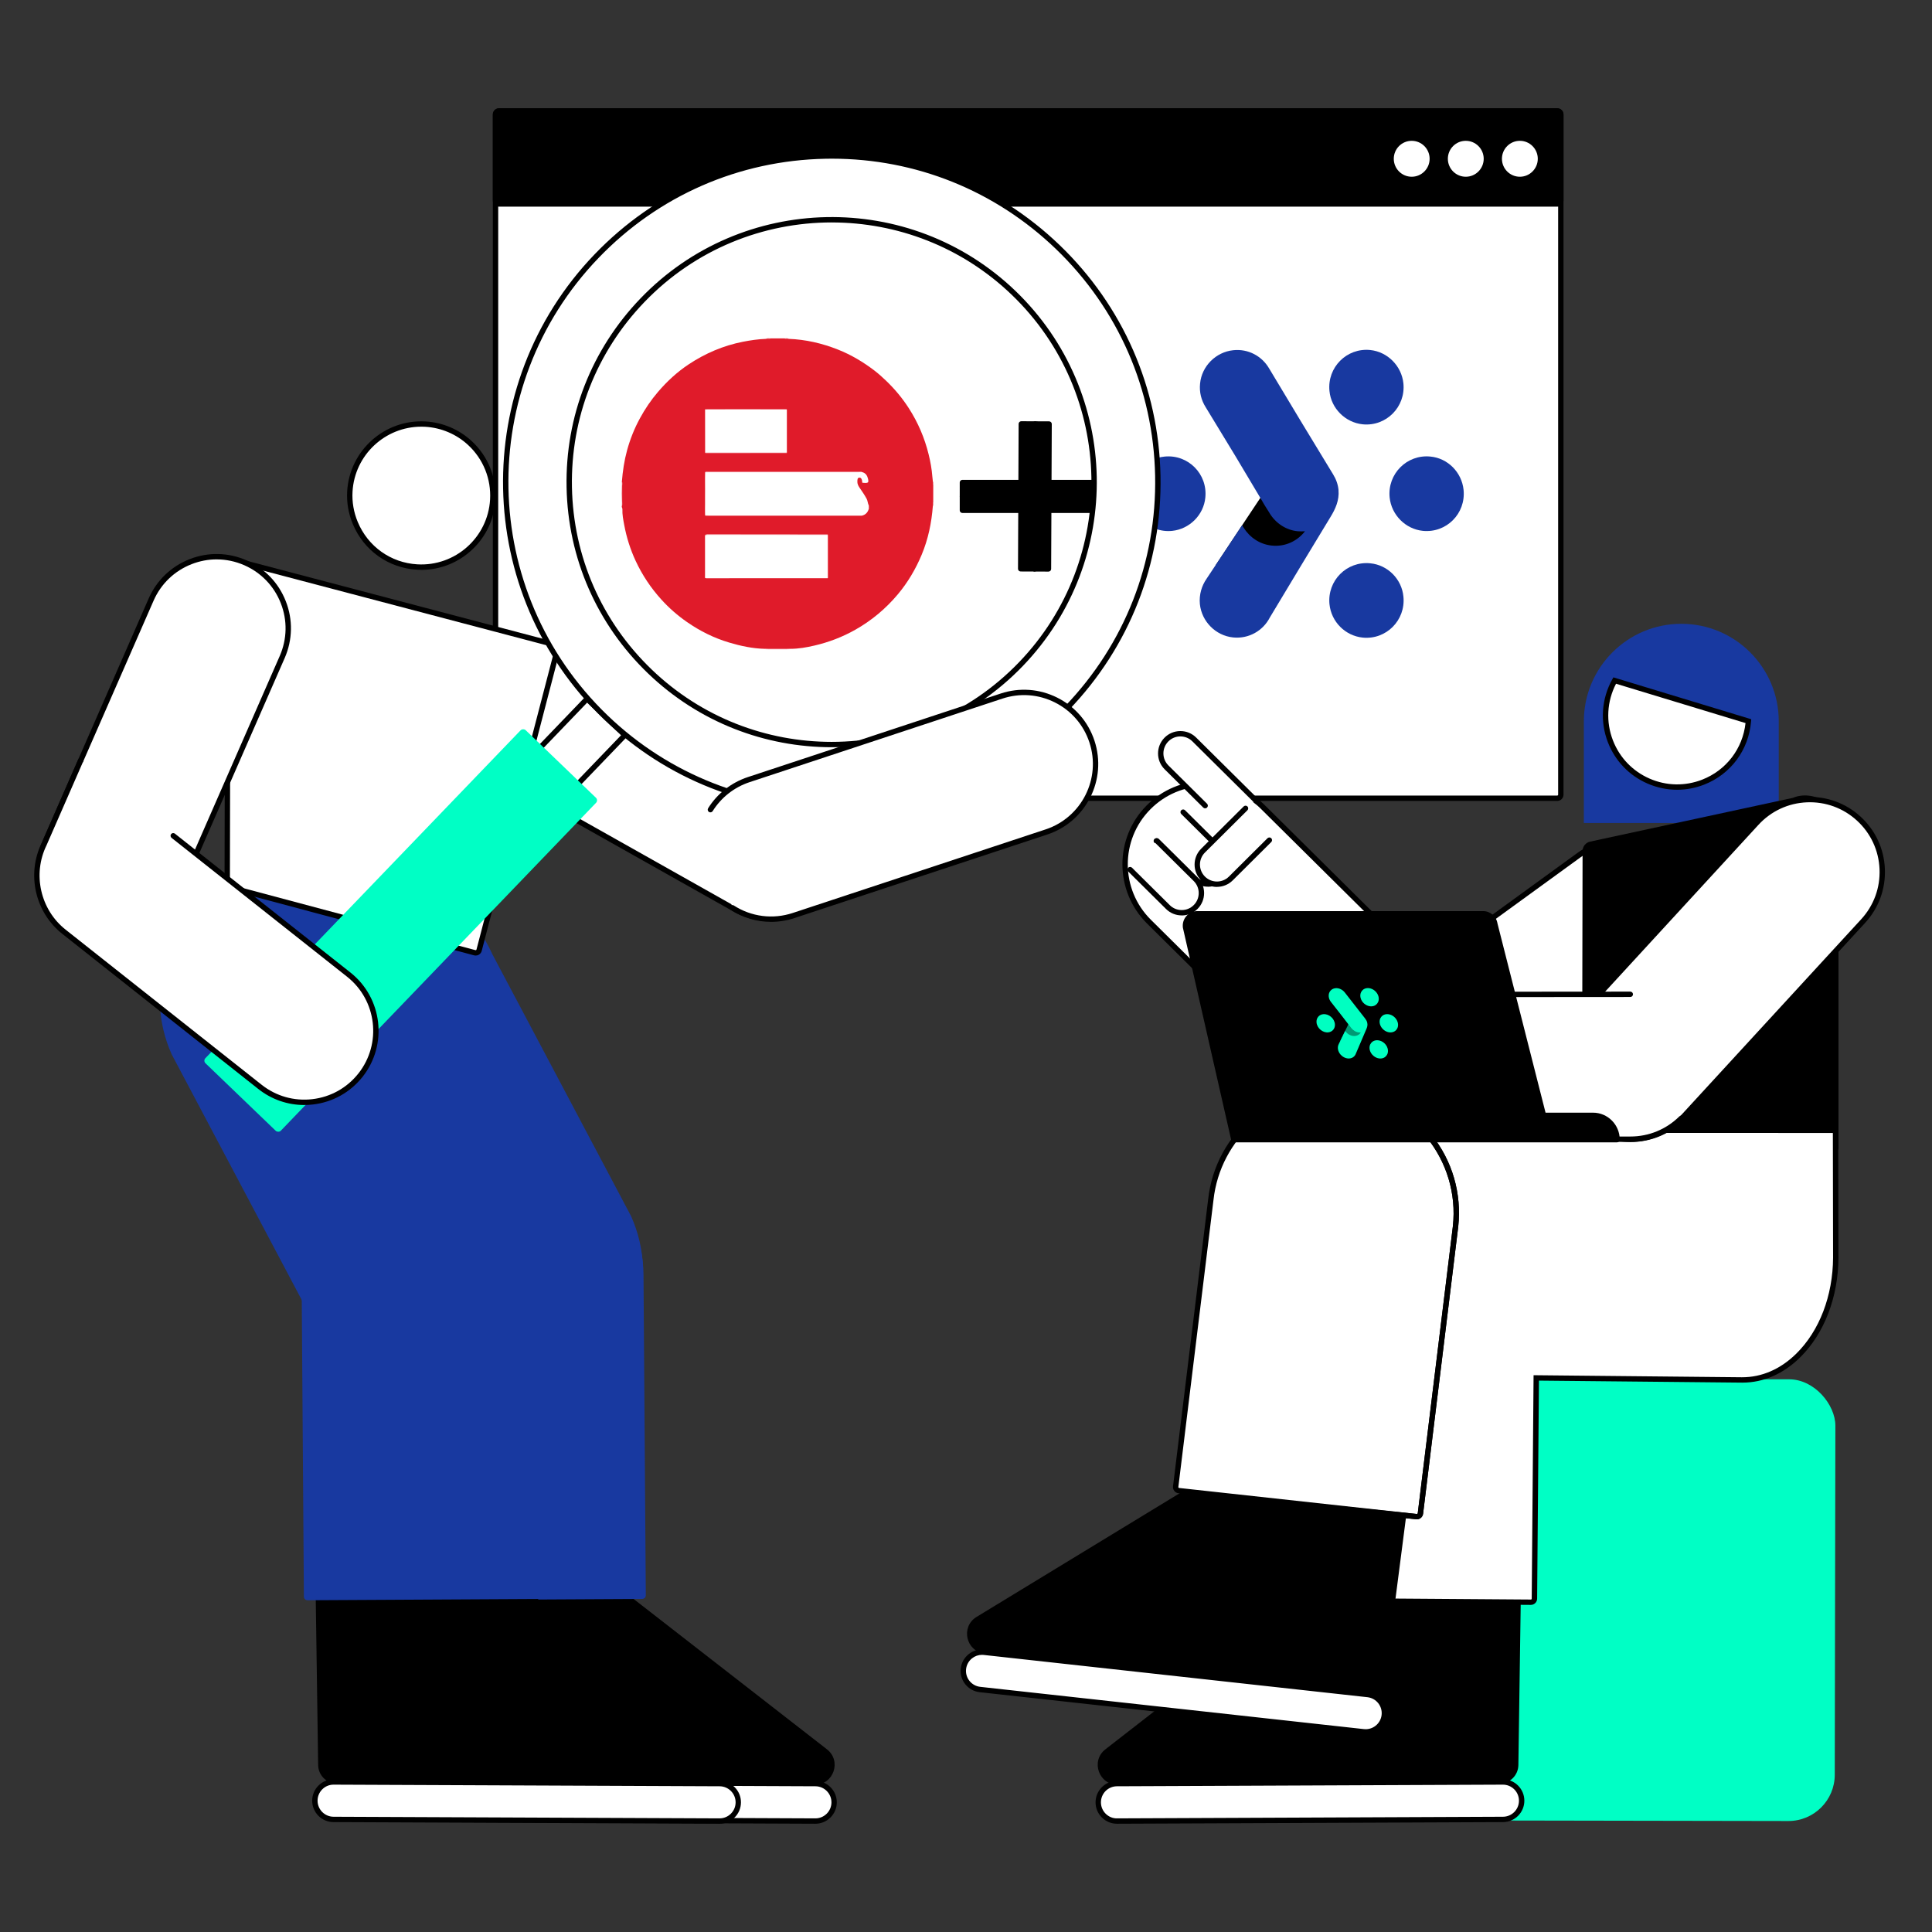
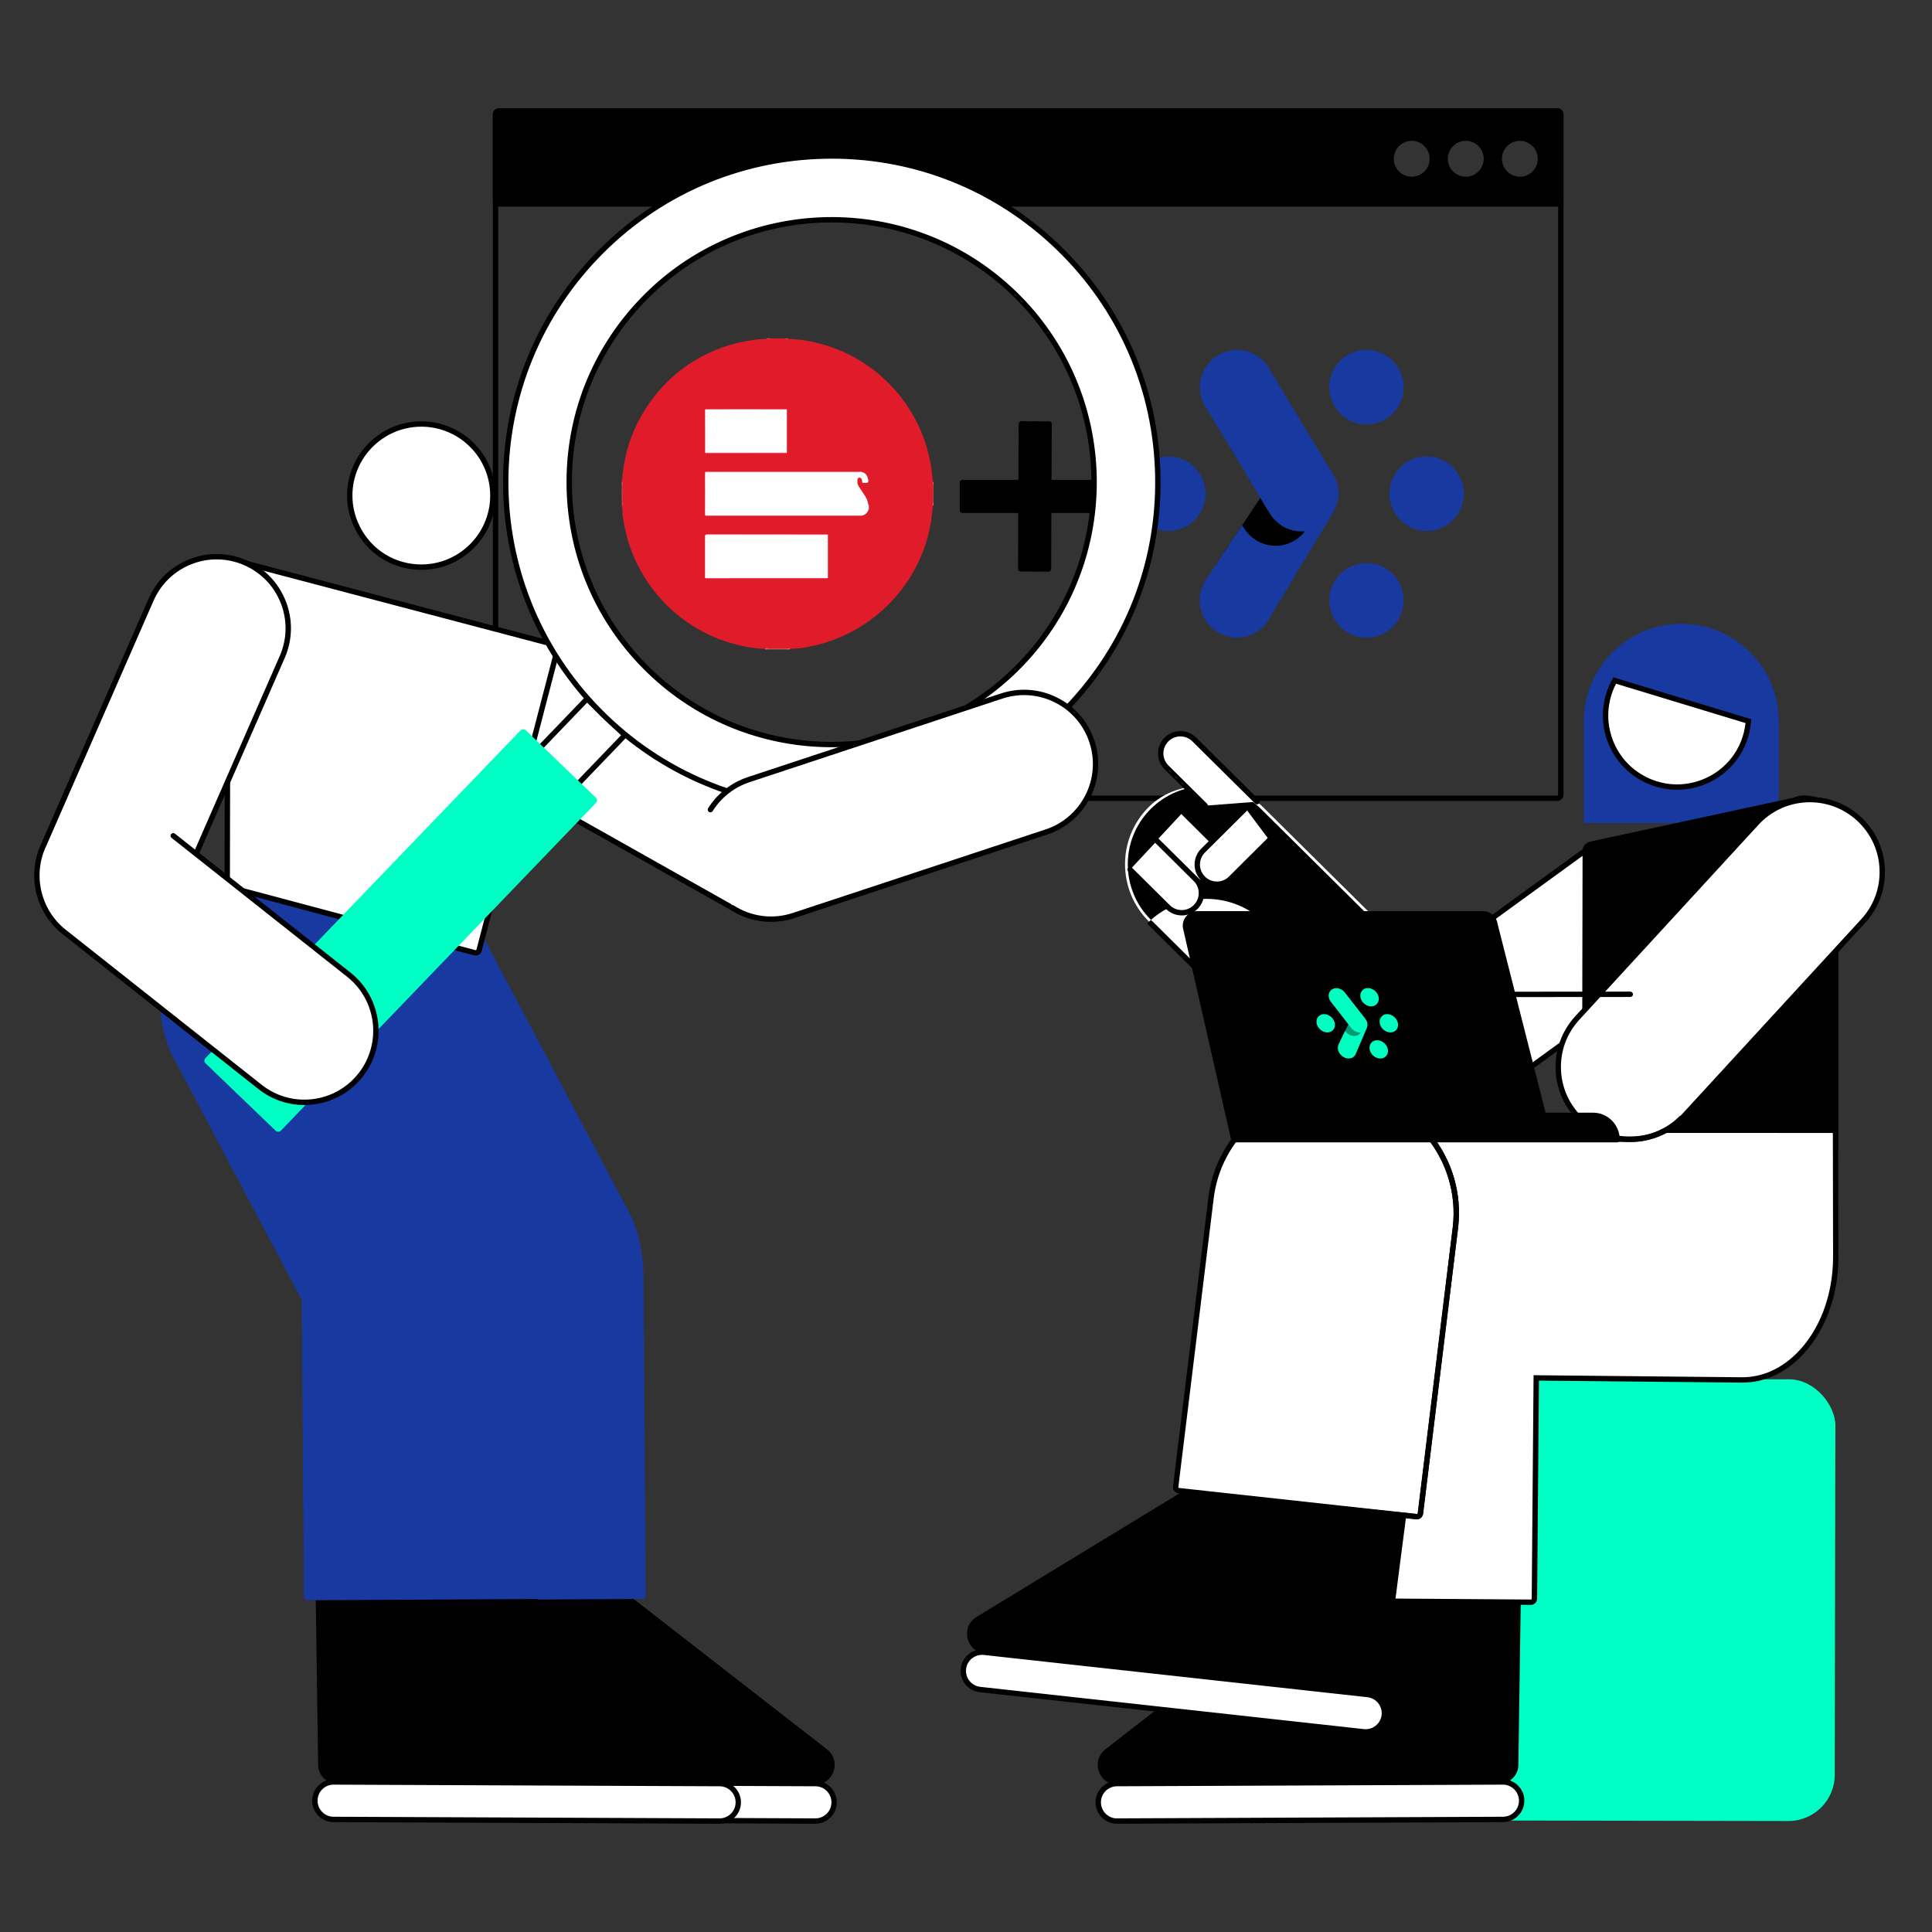
<svg xmlns="http://www.w3.org/2000/svg" id="Layer_1" viewBox="0 0 1080 1080">
  <rect x="0" y="0" width="1080" height="1080" fill="#333333" stroke="none" />
  <defs>
    <style>.cls-1{fill:#ef8d94;}.cls-2{fill:#fff;}.cls-3{fill:#ea626d;}.cls-4{fill:#e8545f;}.cls-5{fill:#00ffc5;}.cls-6{fill:#e85561;}.cls-7{fill:#ef8f96;}.cls-8{fill:#009974;}.cls-9{fill:#1839a0;}.cls-10{fill:#f7c9cc;}.cls-11{fill:none;}.cls-12{fill:#f7c7ca;}.cls-13{fill:#00ffc1;}.cls-14{fill:#e01b2a;}.cls-15{fill:#f08d95;}.cls-16{fill:#e8535f;}</style>
  </defs>
-   <rect class="cls-2" x="277" y="62.02" width="595.51" height="384.2" rx="2" ry="2" />
  <path d="m870.51,447.72H279c-1.93,0-3.5-1.57-3.5-3.5V64.02c0-1.93,1.57-3.5,3.5-3.5h591.51c1.93,0,3.5,1.57,3.5,3.5v380.2c0,1.93-1.57,3.5-3.5,3.5ZM279,63.52c-.28,0-.5.22-.5.5v380.2c0,.28.22.5.5.5h591.51c.28,0,.5-.22.5-.5V64.02c0-.28-.22-.5-.5-.5H279Z" />
  <path d="m870.56,62.02H278.95c-1.08,0-1.95.88-1.95,1.95v48.1c0,1.08.88,1.95,1.95,1.95h591.6c1.08,0,1.95-.87,1.95-1.95v-48.1c0-1.08-.88-1.95-1.95-1.95Zm-81.39,38.28c-6.36,0-11.52-5.17-11.52-11.54s5.16-11.54,11.52-11.54,11.52,5.17,11.52,11.54-5.16,11.54-11.52,11.54Zm30.23,0c-6.36,0-11.52-5.17-11.52-11.54s5.16-11.54,11.52-11.54,11.52,5.17,11.52,11.54-5.16,11.54-11.52,11.54Zm30.23,0c-6.36,0-11.52-5.17-11.52-11.54s5.16-11.54,11.52-11.54,11.52,5.17,11.52,11.54-5.16,11.54-11.52,11.54Z" />
  <path d="m870.56,115.53H278.95c-1.9,0-3.45-1.55-3.45-3.45v-48.1c0-1.9,1.55-3.45,3.45-3.45h591.6c1.9,0,3.45,1.55,3.45,3.45v48.1c0,1.9-1.55,3.45-3.45,3.45ZM278.95,63.52c-.25,0-.45.2-.45.45v48.1c0,.25.2.45.45.45h591.6c.25,0,.45-.2.45-.45v-48.1c0-.25-.2-.45-.45-.45H278.95Zm570.66,38.28c-7.18,0-13.02-5.85-13.02-13.04s5.84-13.04,13.02-13.04,13.02,5.85,13.02,13.04-5.84,13.04-13.02,13.04Zm0-23.08c-5.53,0-10.02,4.5-10.02,10.04s4.5,10.04,10.02,10.04,10.02-4.5,10.02-10.04-4.5-10.04-10.02-10.04Zm-30.23,23.08c-7.18,0-13.02-5.85-13.02-13.04s5.84-13.04,13.02-13.04,13.02,5.85,13.02,13.04-5.84,13.04-13.02,13.04Zm0-23.08c-5.53,0-10.02,4.5-10.02,10.04s4.5,10.04,10.02,10.04,10.02-4.5,10.02-10.04-4.5-10.04-10.02-10.04Zm-30.23,23.08c-7.18,0-13.02-5.85-13.02-13.04s5.84-13.04,13.02-13.04,13.02,5.85,13.02,13.04-5.84,13.04-13.02,13.04Zm0-23.08c-5.53,0-10.02,4.5-10.02,10.04s4.5,10.04,10.02,10.04,10.02-4.5,10.02-10.04-4.5-10.04-10.02-10.04Z" />
  <path class="cls-9" d="m885.39,348.72h108.94v56.88c0,30.06-24.41,54.47-54.47,54.47h0c-30.06,0-54.47-24.41-54.47-54.47v-56.88h0Z" transform="translate(1879.72 808.78) rotate(-180)" />
  <rect class="cls-2" x="805.93" y="439.64" width="80" height="228.99" rx="40" ry="40" transform="translate(894.76 1564.22) rotate(-125.99)" />
  <path d="m785.71,639.4c-12.85,0-25.52-5.93-33.63-17.09h0c-13.45-18.51-9.33-44.52,9.19-57.97l120.54-87.56c8.97-6.51,19.94-9.15,30.89-7.41,10.95,1.74,20.57,7.63,27.08,16.6,6.52,8.97,9.15,19.94,7.41,30.89-1.73,10.95-7.63,20.57-16.6,27.08l-120.54,87.56c-7.35,5.34-15.88,7.91-24.34,7.91Zm-31.2-18.86c12.48,17.18,36.6,21,53.78,8.52l120.54-87.56c8.32-6.04,13.79-14.97,15.4-25.12s-.83-20.33-6.88-28.65c-6.04-8.32-14.97-13.79-25.12-15.4-10.16-1.61-20.33.83-28.65,6.88l-120.54,87.56c-17.17,12.48-21,36.6-8.52,53.78h0Z" />
  <rect class="cls-2" x="684.94" y="414.62" width="90.33" height="248.09" rx="45.16" ry="45.16" transform="translate(-166.44 678.04) rotate(-45.26)" />
-   <path d="m786.13,640.83c-11.88,0-23.76-4.5-32.85-13.5l-112.05-111.05c-18.27-18.11-18.41-47.72-.29-65.99h0c8.77-8.85,20.47-13.76,32.94-13.81.07,0,.14,0,.21,0,12.39,0,24.04,4.8,32.84,13.52l112.05,111.05c18.27,18.11,18.41,47.72.29,65.99-9.11,9.19-21.13,13.79-33.15,13.79Zm-143.06-188.43h0c-16.95,17.1-16.82,44.8.28,61.75l112.05,111.05c17.1,16.95,44.8,16.82,61.75-.28,16.95-17.1,16.83-44.8-.28-61.75l-112.05-111.05c-8.24-8.16-19.14-12.65-30.73-12.65-.07,0-.13,0-.2,0-11.66.05-22.61,4.64-30.82,12.93Z" />
+   <path d="m786.13,640.83c-11.88,0-23.76-4.5-32.85-13.5l-112.05-111.05h0c8.77-8.85,20.47-13.76,32.94-13.81.07,0,.14,0,.21,0,12.39,0,24.04,4.8,32.84,13.52l112.05,111.05c18.27,18.11,18.41,47.72.29,65.99-9.11,9.19-21.13,13.79-33.15,13.79Zm-143.06-188.43h0c-16.95,17.1-16.82,44.8.28,61.75l112.05,111.05c17.1,16.95,44.8,16.82,61.75-.28,16.95-17.1,16.83-44.8-.28-61.75l-112.05-111.05c-8.24-8.16-19.14-12.65-30.73-12.65-.07,0-.13,0-.2,0-11.66.05-22.61,4.64-30.82,12.93Z" />
  <path class="cls-2" d="m702.7,448.14l-35.1-34.79c-4.31-4.28-11.28-4.25-15.56.07h0c-4.28,4.31-4.25,11.28.07,15.56l21.59,21.4" />
  <path d="m673.7,451.88c-.38,0-.76-.14-1.06-.43l-21.59-21.4c-4.9-4.85-4.93-12.78-.08-17.68,2.35-2.37,5.48-3.69,8.82-3.7h.06c3.32,0,6.44,1.29,8.8,3.62l35.1,34.79c.59.58.59,1.53,0,2.12-.58.59-1.53.59-2.12,0l-35.1-34.79c-1.8-1.79-4.19-2.74-6.73-2.75-2.54.01-4.92,1.01-6.7,2.81-3.69,3.72-3.66,9.75.06,13.43l21.59,21.4c.59.58.59,1.53,0,2.12-.29.3-.68.44-1.07.44Z" />
  <path class="cls-2" d="m646.37,470.05l21.11,20.92c4.31,4.28,11.28,4.25,15.56-.07h0c4.28-4.31,4.25-11.28-.07-15.56l-21.59-21.4" />
  <path d="m675.23,495.67c-3.32,0-6.44-1.29-8.8-3.62l-21.11-20.92c-.59-.58-.59-1.53,0-2.12.58-.59,1.53-.59,2.12,0l21.11,20.92c1.8,1.79,4.2,2.74,6.73,2.75,2.54-.01,4.92-1.01,6.7-2.81,1.79-1.8,2.76-4.19,2.75-6.73s-1.01-4.92-2.81-6.7l-21.59-21.4c-.59-.58-.59-1.53,0-2.12.58-.59,1.53-.59,2.12,0l21.59,21.4c2.37,2.35,3.69,5.48,3.7,8.82.01,3.34-1.27,6.48-3.62,8.85-2.35,2.37-5.48,3.69-8.82,3.7h-.06Z" />
  <path class="cls-2" d="m631.73,486.11l21.11,20.92c4.31,4.28,11.28,4.25,15.56-.07h0c4.28-4.31,4.25-11.28-.07-15.56l-21.59-21.4" />
  <path d="m660.59,511.72c-3.32,0-6.44-1.28-8.8-3.62l-21.11-20.92c-.59-.58-.59-1.53,0-2.12.58-.59,1.53-.59,2.12,0l21.11,20.92c1.79,1.78,4.16,2.75,6.69,2.75h.04c2.54-.01,4.92-1.01,6.7-2.81,1.79-1.8,2.76-4.19,2.75-6.73s-1.01-4.92-2.81-6.7l-21.59-21.4c-.59-.58-.59-1.53,0-2.12.58-.59,1.53-.59,2.12,0l21.59,21.4c2.37,2.35,3.69,5.48,3.7,8.82.01,3.34-1.27,6.48-3.62,8.85-2.35,2.37-5.48,3.69-8.82,3.7h-.06Z" />
  <path class="cls-2" d="m696.27,451.88l-23.75,23.63c-4.31,4.28-4.32,11.25-.04,15.56h0c4.28,4.31,11.25,4.32,15.56.04l21.55-21.44" />
  <path d="m680.28,495.8c-3.21,0-6.42-1.23-8.86-3.68-2.35-2.37-3.65-5.51-3.64-8.85,0-3.34,1.32-6.47,3.68-8.83l23.75-23.63c.59-.58,1.54-.58,2.12,0,.58.59.58,1.54,0,2.12l-23.75,23.63c-1.8,1.79-2.79,4.17-2.8,6.71,0,2.54.98,4.92,2.77,6.72,3.69,3.71,9.72,3.73,13.43.03l21.55-21.44c.59-.58,1.54-.58,2.12,0,.58.59.58,1.54,0,2.12l-21.55,21.44c-2.44,2.42-5.63,3.63-8.82,3.63Z" />
  <path d="m885.84,646.19l.33-170.51c0-1.81,1.27-3.37,3.03-3.75l113.49-24.49c9.7-4.26,23.36,2.75,23.52,13.34v181.03s-140.37,4.37-140.37,4.37Z" />
  <path d="m885.84,647.69c-.39,0-.76-.15-1.04-.42-.29-.28-.46-.67-.46-1.08l.33-170.51c0-2.49,1.78-4.69,4.22-5.21l113.35-24.46c5.45-2.33,12.24-1.59,17.75,1.95,4.84,3.11,7.66,7.78,7.74,12.81v181.05c0,.81-.64,1.47-1.45,1.5l-140.37,4.37s-.03,0-.05,0Zm123.12-200c-1.99,0-3.93.37-5.66,1.13-.09.04-.19.07-.29.09l-113.49,24.49c-1.07.23-1.85,1.19-1.85,2.29l-.32,168.96,137.37-4.28v-179.58c-.06-3.99-2.38-7.75-6.36-10.31-2.86-1.84-6.21-2.79-9.4-2.79Z" />
  <rect class="cls-5" x="772.62" y="770.89" width="253.18" height="246.92" rx="25.89" ry="25.89" transform="translate(1796.87 1790.24) rotate(-179.9)" />
  <rect class="cls-2" x="613.93" y="996.58" width="236.69" height="20.94" rx="10.47" ry="10.47" transform="translate(1468.8 2010.99) rotate(179.76)" />
  <path d="m624.4,1019.48c-3.18,0-6.17-1.23-8.43-3.47-2.27-2.25-3.53-5.25-3.54-8.45-.03-6.6,5.32-11.99,11.92-12.02v1.5s0-1.5,0-1.5l215.75-.91h.05c6.58,0,11.94,5.34,11.97,11.92.03,6.6-5.32,11.99-11.92,12.02l-215.75.91h-.05Zm-.04-20.94c-4.95.02-8.95,4.06-8.93,9.01.01,2.4.95,4.64,2.65,6.33,1.7,1.69,3.97,2.65,6.35,2.6l215.75-.91c4.95-.02,8.95-4.06,8.93-9.01-.02-4.93-4.04-8.93-8.97-8.93h-.04l-215.75.91Z" />
  <path d="m624.75,997.68l213.57-.64c5.72-.02,10.37-4.62,10.46-10.34l1.35-93.27-58.87-50.33-173.34,134.78c-8.33,6.48-3.73,19.83,6.82,19.8Z" />
  <path class="cls-2" d="m716.66,700.15c.23-38,29.53-68.6,58.31-68.35l251.12.02.13,71.22c-.23,38-23.74,68.61-52.52,68.36l-114.91-1.14-1.03,123.4c0,1.1-.91,1.99-2.01,1.98l-133.63-.96c-1.11,0-2-.91-1.99-2.02l1.38-165.69c-3.13-8.26-4.9-17.33-4.85-26.83h0Z" />
  <path d="m855.75,897.14h-.03l-133.63-.96c-.94,0-1.81-.38-2.47-1.05-.66-.67-1.01-1.55-1-2.49l1.38-165.4c-3.27-8.71-4.9-17.83-4.84-27.11.12-19.94,8.18-39.25,22.12-52.99,11.15-10.98,24.52-17.01,37.7-16.85l252.6.02.13,72.72c-.13,22.15-7.95,42.48-21.45,55.78-9.35,9.21-20.48,14.08-32.2,14.08-.12,0-.25,0-.37,0l-113.41-1.12-1.02,121.9c-.02,1.92-1.58,3.47-3.5,3.47Zm-81.14-263.84c-12.26,0-24.76,5.67-35.23,15.99-13.38,13.18-21.11,31.72-21.23,50.87h0c-.05,9,1.54,17.85,4.75,26.29l.1.26v.28s-1.38,165.69-1.38,165.69c0,.18.09.3.14.36.05.05.17.15.35.15l133.63.96c.32.02.5-.22.5-.5l1.04-124.9,116.42,1.15c11.06.05,21.57-4.47,30.44-13.21,12.94-12.75,20.43-32.31,20.56-53.65l-.12-69.71-249.62-.02c-.12,0-.23,0-.35,0Z" />
  <rect class="cls-2" x="537.84" y="935.38" width="236.69" height="20.94" rx="10.47" ry="10.47" transform="translate(1204.87 1957.85) rotate(-173.71)" />
  <path d="m763.42,969.63c-.44,0-.88-.02-1.32-.07l-214.45-23.62c-3.18-.35-6.03-1.92-8.03-4.41-2-2.5-2.91-5.62-2.56-8.8.35-3.18,1.92-6.03,4.41-8.03,2.49-2,5.62-2.91,8.8-2.56h0l214.45,23.62c6.56.72,11.31,6.65,10.59,13.21-.67,6.12-5.87,10.66-11.89,10.66Zm-214.48-44.56c-2.03,0-3.99.68-5.59,1.97-1.87,1.5-3.04,3.63-3.31,6.02-.26,2.38.42,4.72,1.92,6.59,1.5,1.87,3.64,3.04,6.02,3.31l214.45,23.62c4.92.55,9.36-3.02,9.9-7.93.54-4.92-3.02-9.36-7.93-9.9l-214.45-23.62c-.33-.04-.67-.06-1-.06Z" />
  <path d="m550.43,924.31l212.26,23.65c5.69.63,10.83-3.41,11.56-9.08l11.95-92.51-52.76-56.7-187.54,114.2c-9.01,5.49-5.96,19.28,4.53,20.45Z" />
  <path class="cls-2" d="m658.99,833.26l132.84,14.54c1.09.12,2.07-.66,2.2-1.75l19.63-160.41c4.13-37.78-23.14-71.76-60.92-75.89h0c-37.78-4.13-71.76,23.14-75.89,60.92l-19.63,160.36c-.14,1.11.66,2.11,1.77,2.23Z" />
  <path d="m792.04,849.31c-.12,0-.25,0-.38-.02l-132.84-14.54c-.94-.1-1.78-.57-2.36-1.31s-.85-1.66-.73-2.6l19.63-160.36c2.04-18.65,11.23-35.41,25.88-47.17,14.65-11.76,32.99-17.1,51.67-15.06,18.67,2.04,35.43,11.24,47.19,25.88,11.76,14.65,17.11,33,15.06,51.67l-19.64,160.43c-.22,1.76-1.74,3.08-3.48,3.08Zm-46.83-238.47c-33.86,0-63.1,25.57-66.87,60l-19.63,160.38c-.02.18.06.31.1.37.05.06.16.17.34.19l132.84,14.54c.28.03.52-.17.55-.44l19.63-160.41c4.04-36.88-22.7-70.18-59.59-74.22-2.48-.27-4.94-.4-7.37-.4Z" />
  <path d="m792.04,849.31c-.12,0-.25,0-.38-.02l-130.35-13.26.3-2.98,130.36,13.26c.28.02.53-.17.56-.44l19.63-160.41c4.04-36.88-22.7-70.18-59.59-74.22l.33-2.98c18.67,2.04,35.43,11.24,47.19,25.88s17.11,33,15.06,51.67l-19.64,160.43c-.22,1.76-1.74,3.08-3.48,3.08Z" />
  <rect class="cls-2" x="921.13" y="427.46" width="81" height="228.99" rx="40.5" ry="40.5" transform="translate(1302.97 1591.67) rotate(-137.42)" />
  <path d="m911.54,638.41c-10.16,0-20.35-3.65-28.4-11.06h0c-8.26-7.59-13.07-17.94-13.54-29.15s3.45-21.93,11.04-30.19l100.14-108.96c7.59-8.26,17.94-13.07,29.15-13.54,11.2-.46,21.93,3.45,30.19,11.04,8.26,7.59,13.07,17.94,13.54,29.15.47,11.21-3.45,21.93-11.04,30.19l-100.14,108.96c-8.27,9-19.59,13.56-30.94,13.56Zm-26.37-13.26c15.83,14.55,40.55,13.51,55.11-2.33l100.14-108.96c7.05-7.67,10.69-17.63,10.25-28.04s-4.91-20.02-12.58-27.07-17.63-10.68-28.03-10.25c-10.41.44-20.02,4.91-27.07,12.58l-100.14,108.96c-7.05,7.67-10.69,17.63-10.25,28.03.44,10.41,4.91,20.02,12.58,27.07h0Z" />
-   <path class="cls-2" d="m911.35,555.82l-147.99.11c-22.37.02-40.49,18.16-40.47,40.53h0c.02,22.37,18.16,40.49,40.53,40.47l147.99-.11c11.09,0,21.14-4.47,28.45-11.7" />
  <path d="m763.39,638.43c-23.15,0-41.98-18.82-42-41.97,0-11.22,4.35-21.77,12.28-29.71,7.93-7.94,18.47-12.32,29.69-12.32l147.99-.11h0c.83,0,1.5.67,1.5,1.5s-.67,1.5-1.5,1.5l-147.99.11c-10.42,0-20.21,4.07-27.57,11.44-7.36,7.37-11.41,17.17-11.4,27.59.02,21.49,17.51,38.97,39,38.97h.03l147.99-.11c10.32,0,20.05-4.01,27.39-11.27.59-.58,1.54-.58,2.12.01.58.59.58,1.54-.01,2.12-7.91,7.82-18.38,12.13-29.5,12.14l-147.99.11h-.03Z" />
  <line class="cls-11" x1="752.75" y1="609.75" x2="752.75" y2="609.75" />
  <path class="cls-9" d="m922.98,362.7c20.58-8.03,43.78,2.13,51.81,22.71,2.28,5.83,3.05,11.87,2.58,17.71l-74.74-22.7c4.37-7.81,11.37-14.22,20.36-17.73Z" />
  <path class="cls-2" d="m977.36,403.13c-1.19,14.79-10.54,28.34-25.29,34.09-20.58,8.03-43.77-2.13-51.81-22.71-4.53-11.59-3.27-24.01,2.36-34.08l74.74,22.7Z" />
  <path d="m937.52,441.48c-5.66,0-11.31-1.17-16.65-3.51-10.15-4.45-17.96-12.59-22-22.91-4.53-11.59-3.64-24.48,2.44-35.36l.59-1.05,77.05,23.4-.1,1.2c-1.28,16-11.34,29.55-26.24,35.37-4.9,1.91-10,2.86-15.11,2.86Zm-34.15-59.26c-5.12,9.86-5.75,21.36-1.7,31.74,3.74,9.58,10.99,17.13,20.41,21.26,9.42,4.13,19.88,4.34,29.46.6,13.45-5.25,22.64-17.3,24.22-31.62l-72.39-21.99Z" />
  <path d="m835.61,516.53l27.18,106.96h27.72c7.41,0,13.42,6.08,13.42,13.58h0s-214.19,0-214.19,0l-27.02-118.72c-.52-3.99,2.55-7.53,6.53-7.53h159.85c3.27,0,6.04,2.43,6.51,5.71Z" />
  <path d="m903.93,638.58h-214.19c-.7,0-1.31-.48-1.46-1.17l-27.02-118.72s-.02-.09-.02-.14c-.31-2.35.41-4.71,1.97-6.48,1.53-1.75,3.74-2.75,6.05-2.75h159.85c3.96,0,7.38,2.96,7.99,6.91l26.87,105.76h26.56c8.23,0,14.92,6.77,14.92,15.08,0,.83-.67,1.5-1.5,1.5Zm-213-3h211.41c-.73-5.96-5.76-10.58-11.83-10.58h-27.72c-.69,0-1.28-.47-1.45-1.13l-27.18-106.96c-.01-.05-.02-.1-.03-.16-.36-2.52-2.52-4.42-5.03-4.42h-159.85c-1.45,0-2.83.63-3.79,1.73-.97,1.11-1.43,2.58-1.25,4.05l26.73,117.48Z" />
  <path class="cls-13" d="m765.96,562.53c3.28.32,5.47-2.38,4.59-5.6-.67-2.38-2.91-4.31-5.34-4.56-3.28-.32-5.47,2.38-4.59,5.6.64,2.38,2.91,4.31,5.34,4.56Z" />
  <path class="cls-13" d="m739.67,566.94c-2.34.22-3.92,2.18-3.73,4.56.25,3.22,3.42,5.92,6.56,5.6,2.33-.25,3.92-2.18,3.73-4.56-.25-3.22-3.4-5.92-6.56-5.6Z" />
  <path class="cls-13" d="m781.33,571.5c-.67-2.4-2.92-4.33-5.34-4.56-3.28-.32-5.47,2.38-4.59,5.6.67,2.38,2.91,4.31,5.34,4.56,3.28.32,5.48-2.35,4.59-5.6Z" />
  <path class="cls-13" d="m770.35,581.53c-3.28-.32-5.47,2.38-4.59,5.6.67,2.4,2.91,4.31,5.34,4.56,3.28.32,5.47-2.38,4.59-5.6-.65-2.4-2.92-4.33-5.34-4.56Z" />
  <path class="cls-8" d="m749.25,581.82l2.67-5.5,2.71-5.55,7.02,5.52c-1.89,4.31-6.52,6.56-11.66,5.65l-.74-.12Z" />
  <path class="cls-13" d="m764.25,571.52c-.21-.79-.61-1.51-1.12-2.15-3.8-4.83-7.57-9.66-11.33-14.51-1.25-1.63-3.29-2.67-5.31-2.45-2.33.25-3.92,2.18-3.73,4.56.09,1.19.58,2.28,1.31,3.19,4.98,6.31,5.85,7.45,9.67,12.41.48.64.97,1.29,1.63,2.08,0,.02.03.02.03.05,1.05,1.34,2.63,2.3,4.27,2.45.35.02.67.02.99,0-.8,1.34-2.32,2.15-4.21,1.96-1.67-.17-3.19-1.11-4.27-2.45l-.25-.32c-.16.35-.35.69-.51,1.04-.77,1.56-1.58,3.24-3.06,6.27-.5.97-.66,2.18-.3,3.47.67,2.38,2.91,4.31,5.34,4.56,2.22.22,3.94-.94,4.55-2.72,2.97-7.01,3.22-7.58,5.87-13.74.48-1.09.81-2.28.44-3.67Z" />
  <path d="m305.46,895.32l-.02-3c.18,0,.3-.09.35-.15.05-.06.15-.17.14-.36l-1.29-179.27c-.01-2.69-.21-5.5-.58-8.37-.75-8.22-2.85-16.2-6.25-23.76l-55.24-104.3,2.65-1.4,55.28,104.39c3.58,7.96,5.76,16.26,6.53,24.75.38,2.93.59,5.88.6,8.68l1.29,179.27c0,.94-.35,1.82-1.01,2.49s-1.54,1.04-2.47,1.04Z" />
  <path class="cls-14" d="m427.53,362.7c-6.79-.16-13.36-1.56-19.85-3.49-8.53-2.53-16.39-6.45-23.67-11.51-5.22-3.62-10-7.8-14.27-12.51-5.89-6.49-10.72-13.71-14.41-21.66-2.96-6.37-5.07-13.04-6.36-19.93-.56-2.97-1.17-5.97-1.04-9.03.03-.61-.6-1.09-.27-1.72.2-.85.05-1.72.1-2.58,0-2.91,0-5.83,0-8.74-.06-.76.14-1.54-.13-2.3.48-5.91,1.33-11.74,2.9-17.48,1.71-6.24,4.08-12.2,7.17-17.87,2.86-5.27,6.21-10.23,10.12-14.8,5.06-5.91,10.74-11.16,17.22-15.45,9.25-6.12,19.29-10.43,30.24-12.58,4.27-.84,8.54-1.46,12.89-1.63.87-.35,1.82.07,2.7-.25,2.54,0,5.08,0,7.62,0,.76.32,1.6-.09,2.36.25,9.54.36,18.7,2.48,27.56,5.99,7.39,2.92,14.14,6.96,20.43,11.76,2.25,1.72,4.37,3.64,6.43,5.61,4.85,4.64,9.11,9.74,12.74,15.39,5.15,8.01,8.85,16.63,11.11,25.88.99,4.04,1.74,8.11,2.05,12.27.07.95.19,1.94.31,2.9.23.6.07,1.22.12,1.83,0,3.22,0,6.44,0,9.66-.06.71.13,1.44-.13,2.14-.73,9.42-2.61,18.56-6.28,27.32-3.37,8.04-7.76,15.47-13.36,22.13-6.71,7.97-14.59,14.58-23.71,19.73-7.23,4.08-14.9,7.01-22.95,8.87-4.37,1.01-8.82,1.8-13.36,1.8-.6.22-1.22.07-1.83.11-3.54,0-7.08,0-10.61,0-.61-.04-1.24.1-1.84-.11Z" />
  <path class="cls-1" d="m429.17,362.71c3.67,0,7.33,0,11,0,.09.08.11.14.06.19-.04.04-.08.06-.12.06-3.63,0-7.26,0-10.89,0-.11-.03-.16-.08-.13-.14.02-.07.05-.1.08-.1Z" />
  <path class="cls-16" d="m521.49,280.89c0-3.33-.01-6.67-.02-10,.11-.12.19-.1.25.05,0,3.3,0,6.6,0,9.89-.05.14-.13.16-.24.06Z" />
  <path class="cls-6" d="m347.89,271.23c0,3.1.01,6.19.02,9.29-.09.15-.17.14-.25,0-.15-3.08-.13-6.16-.01-9.23.05-.17.13-.19.24-.05Z" />
  <path class="cls-6" d="m430.87,189.17c-.86.55-1.8.18-2.7.25.85-.59,1.79-.22,2.7-.25Z" />
  <path class="cls-3" d="m347.67,280.52c.08,0,.16,0,.25,0-.06.78.31,1.61-.25,2.33,0-.78,0-1.56,0-2.34Z" />
  <path class="cls-6" d="m440.85,189.43c-.79-.07-1.62.28-2.36-.25.79.04,1.63-.35,2.36.25Z" />
  <path class="cls-1" d="m347.89,271.23c-.08.02-.16.03-.24.05,0-.68-.02-1.36-.03-2.05.55.6.19,1.33.27,2Z" />
  <path class="cls-7" d="m521.49,280.89c.08-.02.16-.04.24-.06-.02.68.27,1.41-.26,2.03,0-.66.01-1.31.02-1.97Z" />
  <path class="cls-10" d="m429.17,362.71c.02.08.03.16.05.25-.57-.01-1.19.23-1.69-.25.55,0,1.09,0,1.64,0Z" />
  <path class="cls-1" d="m521.71,270.94c-.08-.02-.16-.03-.25-.05,0-.55,0-1.1,0-1.66.51.51.23,1.13.24,1.71Z" />
  <path class="cls-10" d="m440.12,362.95c.02-.08.04-.16.05-.25.55,0,1.1,0,1.64,0-.51.48-1.12.23-1.7.25Z" />
  <path class="cls-2" d="m481.98,263.93c1.92.48,2.82,1.92,3.23,3.67.17.7.42,1.84-.17,2.14-.75.38-1.82.2-2.74.14-.57-.04-.27-.61-.34-.94-.21-.92-.46-2-1.58-1.93-1.12.06-1.05,1.13-1.11,2.03-.09,1.39.5,2.5,1.23,3.59,1.38,2.05,2.83,4.04,3.98,6.25.61,1.17.56,2.49,1.16,3.63.11.77.31,1.55-.1,2.3-.61,1.75-1.75,2.94-3.59,3.4-.43.16-.88.1-1.32.1-28.37,0-56.73,0-85.1,0-.39,0-.78.04-1.15-.07-.44-2.83-.09-5.68-.18-8.52-.05-1.37,0-2.75,0-4.12.09-3.89-.19-7.78.15-11.67.48-.18.98-.1,1.48-.1,28.22,0,56.45,0,84.67,0,.49,0,1-.09,1.47.12Z" />
  <path class="cls-2" d="m462.66,323.22c-22.6,0-45.19.01-67.79.02-.16,0-.33-.03-.49-.05-.24-.28-.18-.63-.18-.95,0-7.33.01-14.67-.02-22,0-.95.18-1.36,1.26-1.36,22.26.03,44.52.01,66.78.03.17,0,.33.05.49.09.3.52.16,1.08.16,1.62.01,7,.01,14,0,21,0,.53.19,1.11-.2,1.6Z" />
  <path class="cls-12" d="m462.65,299.09c-22.27,0-44.53,0-66.8-.04-1.13,0-1.53.3-1.52,1.48.05,7.55.04,15.11.04,22.67-.65-.29-.33-.87-.33-1.3-.02-7.23,0-14.46-.03-21.69,0-.95.08-1.5,1.3-1.5,22.45.05,44.89.05,67.34.06.12.07.16.14.12.22-.04.07-.08.11-.12.11Z" />
  <path class="cls-15" d="m481.98,263.93c-.66.01-1.33.04-1.99.04-27.81,0-55.62,0-83.43,0-.72,0-1.44.03-2.15.05-.11.12-.21.11-.3-.02.38-.62,1-.35,1.5-.35,28.27-.01,56.54-.01,84.81,0,.53,0,1.11-.19,1.56.28Z" />
  <path class="cls-4" d="m394.39,288.09c.66.02,1.32.05,1.99.05,27.87,0,55.73,0,83.6,0,.66,0,1.32.04,1.99.06-.53.46-1.16.26-1.75.26-28.1.01-56.2.01-84.3,0-.62,0-1.34.31-1.84-.36.1-.12.21-.12.32,0Z" />
  <path class="cls-15" d="m439.77,253.32c-14.89.01-29.78.03-44.67.04-.37,0-.79.11-1-.36.16-.15.35-.27.56-.34.76-.21,1.53-.15,2.3-.15,13.34,0,26.67,0,40.01,0,.88,0,1.77-.11,2.61.28.23.12.29.3.19.53Z" />
  <path class="cls-4" d="m394.07,228.91c.33-.55.88-.37,1.35-.37,14.4,0,28.81,0,43.21,0,.44,0,.89-.06,1.26.27-.07.08-.15.16-.22.24-.65.39-1.38.34-2.1.34-13.76,0-27.52,0-41.28,0-.55,0-1.11.01-1.65-.15-.21-.08-.4-.19-.57-.34Z" />
  <path class="cls-4" d="m439.77,253.32c0-.11,0-.22,0-.33-.57-.64-.49-1.44-.49-2.2-.01-6.56-.01-13.12,0-19.68,0-.76-.08-1.56.49-2.2,0,0,.11-.1.11-.1.39.48.26,1.05.26,1.59,0,7.14,0,14.29,0,21.43,0,.52.22,1.12-.37,1.51Z" />
  <path class="cls-4" d="m462.65,299.09c.03-.11.03-.22,0-.32.55.32.38.87.38,1.34,0,7.26.01,14.52,0,21.78,0,.46.19,1.01-.37,1.34,0-8.04,0-16.09,0-24.13Z" />
  <path class="cls-12" d="m394.07,228.91c.11-.02.21-.02.32,0,.59.64.5,1.44.5,2.2.02,6.56.01,13.12,0,19.68,0,.76.09,1.56-.49,2.2-.1.01-.2.02-.3.02,0-8.03-.02-16.07-.03-24.1Z" />
  <path class="cls-12" d="m394.39,288.09l-.16.02s-.16-.02-.16-.02c0-4.18.01-8.36.02-12.54.08-.15.17-.15.25,0,.02,4.18.04,8.35.05,12.53Z" />
  <path class="cls-12" d="m394.33,275.56c-.08,0-.17,0-.25,0,0-3.85,0-7.71.01-11.56.1,0,.2,0,.3.02-.02,3.85-.04,7.7-.07,11.54Z" />
  <path class="cls-4" d="m485.54,284.8c.03-.77.07-1.53.1-2.3.4.78.56,1.56-.1,2.3Z" />
  <path class="cls-2" d="m394.4,252.99c0-8.02,0-16.05-.01-24.07,5.85-.02,11.71-.05,17.56-.05,9.28,0,18.55.02,27.83.04,0,8.03,0,16.06,0,24.09-15.13,0-30.25,0-45.38,0Z" />
  <path class="cls-9" d="m761.72,237.19c13.17,1.32,24.11-9.72,22.79-22.89-1.01-9.72-8.81-17.63-18.54-18.64-13.17-1.32-24.11,9.72-22.79,22.89.91,9.72,8.81,17.63,18.54,18.64Z" />
  <path class="cls-9" d="m651,255.23c-9.72.91-17.63,8.91-18.54,18.64-1.32,13.17,9.72,24.21,22.79,22.89,9.72-1.01,17.63-8.91,18.54-18.64,1.32-13.17-9.62-24.21-22.79-22.89Z" />
  <path class="cls-9" d="m818.15,273.86c-1.01-9.83-8.81-17.73-18.54-18.64-13.17-1.32-24.11,9.72-22.79,22.89,1.01,9.72,8.81,17.63,18.54,18.64,13.17,1.32,24.11-9.62,22.79-22.89Z" />
  <path class="cls-9" d="m765.98,314.89c-13.17-1.32-24.11,9.72-22.79,22.89,1.01,9.83,8.81,17.63,18.54,18.64,13.17,1.32,24.11-9.72,22.79-22.89-.91-9.83-8.81-17.73-18.54-18.64Z" />
  <path d="m679.47,316.11l14.89-22.49,15.09-22.69,24.72,22.59c-10.84,17.63-31.4,26.84-51.76,23.1l-2.94-.51Z" />
  <path class="cls-9" d="m748.25,273.97c-.3-3.24-1.42-6.18-3.04-8.81-12.05-19.75-24.01-39.51-35.86-59.36-3.95-6.69-11.55-10.94-19.96-10.03-9.72,1.01-17.63,8.91-18.54,18.64-.51,4.86.71,9.32,3.04,13.07,15.8,25.83,18.54,30.49,30.59,50.75,1.52,2.63,3.04,5.27,5.17,8.51,0,.1.1.1.1.2,3.34,5.47,9.12,9.42,15.7,10.03,1.42.1,2.74.1,4.05,0-4.25,5.47-11.04,8.81-18.64,8-6.69-.71-12.26-4.56-15.7-10.03l-.81-1.32c-.91,1.42-1.92,2.84-2.84,4.26-4.25,6.38-8.81,13.27-17.02,25.63-2.74,3.95-4.25,8.91-3.75,14.18,1.01,9.72,8.81,17.63,18.54,18.64,8.91.91,16.82-3.85,20.56-11.14,17.22-28.67,18.64-31,33.93-56.22,2.74-4.46,4.96-9.32,4.46-14.99Z" />
  <path d="m619,279h-81c-.83,0-1.5-.67-1.5-1.5s.67-1.5,1.5-1.5h81c.83,0,1.5.67,1.5,1.5s-.67,1.5-1.5,1.5Z" />
  <rect x="538" y="269.73" width="81" height="15.54" />
  <path d="m619,286.77h-81c-.83,0-1.5-.67-1.5-1.5v-15.54c0-.83.67-1.5,1.5-1.5h81c.83,0,1.5.67,1.5,1.5v15.54c0,.83-.67,1.5-1.5,1.5Zm-79.5-3h78v-12.54h-78v12.54Z" />
  <line x1="578.67" y1="237" x2="578.33" y2="318" />
  <path d="m578.33,319.5h0c-.83,0-1.5-.68-1.49-1.51l.35-81c0-.83.67-1.49,1.5-1.49h0c.83,0,1.5.68,1.49,1.51l-.35,81c0,.83-.67,1.49-1.5,1.49Z" />
  <rect x="538" y="269.73" width="81" height="15.55" transform="translate(298.53 854.81) rotate(-89.76)" />
  <path d="m586.1,319.53h0l-15.54-.07c-.4,0-.78-.16-1.06-.44-.28-.28-.44-.66-.43-1.06l.35-81c0-.83.67-1.49,1.5-1.49h0l15.54.07c.4,0,.78.16,1.06.44.28.28.44.66.43,1.06l-.35,81c0,.83-.67,1.49-1.5,1.49Zm-14.04-3.06l12.54.05.34-78-12.54-.05-.34,78Z" />
  <rect class="cls-2" x="229.58" y="996.58" width="236.69" height="20.94" rx="10.47" ry="10.47" transform="translate(4.26 -1.46) rotate(.24)" />
  <path d="m455.8,1019.48h-.05l-215.75-.91c-3.2-.01-6.2-1.27-8.45-3.54-2.25-2.27-3.48-5.28-3.47-8.48.03-6.58,5.39-11.92,11.97-11.92h.05l215.75.91c6.6.03,11.95,5.42,11.92,12.02-.03,6.58-5.39,11.92-11.97,11.92Zm-215.75-21.85c-2.38,0-4.62.92-6.31,2.6-1.7,1.69-2.64,3.94-2.65,6.33-.02,4.95,3.99,8.99,8.93,9.01l215.75.91h.04c4.93,0,8.95-4,8.97-8.93.02-4.95-3.99-8.99-8.93-9.01l-215.75-.91h-.04Z" />
  <path d="m455.45,997.68l-213.57-.64c-5.72-.02-10.37-4.62-10.46-10.34l-1.35-93.27,58.87-50.33,173.34,134.78c8.33,6.48,3.73,19.83-6.82,19.8Z" />
  <path class="cls-9" d="m359.02,893.82l-133.57.73c-1.1,0-2-.88-2.01-1.99l-1.29-179.28c-.21-37.99,30.42-68.95,68.41-69.16h0c37.99-.21,68.95,30.42,69.16,68.41l1.29,179.27c0,1.11-.88,2.01-1.99,2.01Z" />
  <path class="cls-9" d="m319.57,774.07h0c-34.64,15.49-75.93-1.45-92.29-37.87l-77.74-146.83c-16.32-36.49-1.44-78.64,33.24-94.15h0c34.68-15.51,76.02,1.5,92.34,37.99l77.64,146.6c16.4,36.51,1.53,78.74-33.19,94.27Z" />
  <rect class="cls-2" x="176.01" y="996.58" width="236.69" height="20.94" rx="10.47" ry="10.47" transform="translate(4.26 -1.24) rotate(.24)" />
  <path d="m402.23,1019.48h-.05l-215.75-.91c-3.2-.01-6.2-1.27-8.45-3.54-2.25-2.27-3.48-5.28-3.47-8.48.03-6.58,5.39-11.92,11.97-11.92h.05l215.75.91c6.6.03,11.95,5.42,11.92,12.02-.03,6.58-5.39,11.92-11.97,11.92Zm-215.75-21.85c-2.38,0-4.62.92-6.31,2.6-1.7,1.69-2.64,3.94-2.65,6.33-.02,4.95,3.99,8.99,8.93,9.01l215.75.91h.04c4.93,0,8.95-4,8.97-8.93.02-4.95-3.99-8.99-8.93-9.01l-215.75-.91h-.04Z" />
  <path d="m401.88,997.68l-213.57-.64c-5.72-.02-10.37-4.62-10.46-10.34l-1.35-93.27,58.87-50.33,173.34,134.78c8.33,6.48,3.73,19.83-6.82,19.8Z" />
  <path class="cls-9" d="m305.46,893.82l-133.57.73c-1.1,0-2-.88-2.01-1.99l-1.29-179.28c-.21-37.99,30.42-68.95,68.41-69.16h0c37.99-.21,68.95,30.42,69.16,68.41l1.29,179.27c0,1.11-.88,2.01-1.99,2.01Z" />
  <path class="cls-9" d="m266,774.07h0c-34.64,15.49-75.93-1.45-92.29-37.87l-77.74-146.83c-16.32-36.49-1.44-78.64,33.24-94.15h0c34.68-15.51,76.02,1.5,92.34,37.99l77.64,146.6c16.4,36.51,1.53,78.74-33.19,94.27Z" />
  <circle class="cls-9" cx="194.06" cy="545.24" r="72.64" />
  <rect class="cls-2" x="325.68" y="322.51" width="80" height="228.89" rx="40" ry="40" transform="translate(925.85 332.75) rotate(119.39)" />
  <path d="m430.47,514.98c-6.89,0-13.87-1.72-20.29-5.33l-129.73-73.06c-19.94-11.23-27.02-36.59-15.8-56.52,5.44-9.66,14.31-16.62,24.99-19.6,10.68-2.98,21.88-1.63,31.53,3.81l129.73,73.06c9.66,5.44,16.62,14.31,19.6,24.99s1.63,21.88-3.81,31.53c-7.61,13.52-21.72,21.13-36.23,21.13Zm-129.6-153.07c-3.48,0-6.98.48-10.42,1.44-9.9,2.77-18.14,9.23-23.18,18.19-10.42,18.5-3.84,42.02,14.65,52.44l129.73,73.06c18.5,10.42,42.02,3.84,52.44-14.66,5.05-8.96,6.3-19.35,3.53-29.25-2.77-9.9-9.23-18.14-18.19-23.18l-129.73-73.06c-5.85-3.29-12.3-4.97-18.83-4.97Z" />
  <path class="cls-2" d="m267.83,531.16l43.82-168.31c.28-1.07-.36-2.16-1.43-2.44l-180.34-47.51c-1.27-.33-2.51.62-2.51,1.93l-.35,179.26c0,.91.61,1.7,1.48,1.94l136.87,36.56c1.07.29,2.17-.35,2.45-1.43Z" />
  <path d="m265.9,534.16c-.3,0-.61-.04-.91-.12l-136.87-36.56c-1.53-.41-2.6-1.8-2.6-3.39l.35-179.26c0-1.09.5-2.1,1.37-2.77s1.97-.89,3.03-.61l180.34,47.51c1.86.49,2.98,2.4,2.5,4.27l-43.82,168.31h0c-.24.91-.81,1.67-1.63,2.14-.54.32-1.15.48-1.76.48Zm1.93-3h0,0Zm-138.46-216.83c-.14,0-.24.06-.3.1-.07.06-.19.18-.2.4l-.35,179.26c0,.23.15.43.37.48l136.87,36.56c.17.05.31-.01.38-.05.07-.04.19-.13.23-.31l43.82-168.31c.07-.27-.09-.54-.36-.61l-180.34-47.51s-.09-.02-.13-.02Z" />
  <rect class="cls-2" x="51.26" y="304.98" width="80" height="228.89" rx="40" ry="40" transform="translate(175.83 -1.4) rotate(23.64)" />
  <path d="m61.36,529.12c-5.55,0-11.18-1.12-16.58-3.48-20.96-9.17-30.55-33.69-21.38-54.66l59.7-136.4c4.44-10.16,12.58-17.97,22.9-22.01,10.32-4.04,21.6-3.81,31.76.63,10.15,4.44,17.97,12.58,22.01,22.9,4.04,10.32,3.81,21.6-.63,31.76l-59.7,136.4c-6.81,15.56-22.08,24.86-38.08,24.86Zm59.77-216.42c-4.74,0-9.49.89-14.03,2.67-9.58,3.75-17.12,11-21.25,20.42l-59.7,136.4c-8.51,19.45.39,42.2,19.83,50.71,19.45,8.51,42.19-.39,50.71-19.83l59.7-136.4c4.12-9.42,4.33-19.88.58-29.46-3.75-9.58-11-17.12-20.42-21.25-4.95-2.17-10.18-3.25-15.43-3.25Z" />
  <path class="cls-2" d="m262.69,247.67c-6.57-6.09-15.2-10.02-24.84-10.58-22.06-1.29-40.99,15.55-42.28,37.6-.37,6.25.77,12.23,3.02,17.65,5.69,13.7,18.78,23.7,34.59,24.63,22.06,1.29,40.99-15.55,42.28-37.6.73-12.42-4.3-23.85-12.76-31.7Z" />
  <path d="m235.54,318.54c-.81,0-1.63-.02-2.45-.07-15.97-.93-29.72-10.73-35.88-25.55-2.44-5.88-3.5-12.04-3.13-18.31,1.34-22.85,21.02-40.36,43.86-39.01,9.59.56,18.74,4.46,25.77,10.98,9.14,8.47,13.97,20.46,13.24,32.89-1.29,22.03-19.62,39.08-41.41,39.09Zm-.05-80.02c-20.22,0-37.22,15.83-38.42,36.26-.34,5.81.64,11.53,2.91,16.98,5.72,13.76,18.47,22.84,33.29,23.71,21.2,1.23,39.45-15,40.69-36.2.67-11.53-3.8-22.65-12.29-30.51h0c-6.52-6.05-15.02-9.66-23.91-10.18-.76-.04-1.52-.07-2.27-.07Z" />
  <rect class="cls-2" x="233.83" y="364.48" width="29.31" height="260.4" transform="translate(412.18 -34.15) rotate(43.87)" />
  <path d="m168.82,600.2c-.39,0-.76-.15-1.04-.42l-21.13-20.31c-.6-.57-.62-1.52-.04-2.12l180.46-187.72c.28-.29.65-.45,1.05-.46.43,0,.78.14,1.07.42l21.13,20.31c.6.57.62,1.52.04,2.12l-180.46,187.72c-.28.29-.65.45-1.05.46h-.03Zm-19.01-21.86l18.97,18.23,178.39-185.56-18.97-18.23-178.39,185.56Z" />
  <path class="cls-2" d="m591.29,138.09c-72.59-69.78-188.01-67.51-257.79,5.08-69.78,72.59-67.51,188.01,5.08,257.79,72.59,69.78,188.01,67.51,257.79-5.08,69.78-72.59,67.51-188.01-5.08-257.79Zm-20.56,233.14c-56.17,58.43-149.07,60.26-207.49,4.09-58.43-56.17-60.26-149.07-4.09-207.49,56.17-58.43,149.07-60.26,207.49-4.09,58.43,56.17,60.26,149.07,4.09,207.49Z" />
  <path d="m464.9,453.26c-45.86,0-91.77-17-127.36-51.22-73.07-70.25-75.37-186.84-5.12-259.91,34.03-35.4,79.8-55.42,128.9-56.39,49.09-.98,95.62,17.24,131.02,51.27,35.4,34.03,55.42,79.8,56.39,128.9.97,49.09-17.24,95.62-51.27,131.02-36.03,37.48-84.26,56.34-132.55,56.34Zm.13-364.56c-1.22,0-2.44.01-3.66.04-48.29.95-93.32,20.65-126.79,55.47-69.1,71.88-66.84,186.57,5.04,255.67,35,33.65,80.18,50.38,125.28,50.38,47.51,0,94.94-18.55,130.39-55.42,33.47-34.82,51.38-80.59,50.43-128.88-.95-48.29-20.65-93.32-55.47-126.79-33.94-32.62-78.28-50.47-125.22-50.47Zm-.12,329c-36.98,0-74.01-13.71-102.71-41.31-28.55-27.44-44.7-64.36-45.48-103.95s13.9-77.12,41.35-105.66c56.65-58.93,150.68-60.78,209.61-4.13,58.93,56.65,60.78,150.68,4.13,209.61-29.06,30.23-67.95,45.44-106.9,45.44Zm.06-293.36c-38.16,0-76.26,14.9-104.74,44.52-26.89,27.97-41.27,64.74-40.51,103.53.76,38.79,16.59,74.96,44.56,101.85,28.12,27.03,64.4,40.47,100.63,40.47,38.16,0,76.26-14.9,104.74-44.52,55.5-57.74,53.69-149.87-4.05-205.37-28.12-27.03-64.41-40.47-100.63-40.47Z" />
  <rect class="cls-5" x="94.86" y="490.92" width="258.27" height="58.49" rx="2" ry="2" transform="translate(-306.23 321.15) rotate(-46.13)" />
  <path class="cls-2" d="m397.13,452.62c4.77-7.65,12.15-13.74,21.38-16.8l141.37-46.72c20.98-6.93,43.6,4.45,50.53,25.43h0c6.93,20.98-4.45,43.6-25.43,50.53l-141.37,46.72c-11.96,3.95-24.45,1.95-34.27-4.39" />
  <path d="m431.02,515.32c-7.88,0-15.67-2.26-22.49-6.66-.7-.45-.9-1.38-.45-2.07.45-.7,1.38-.9,2.07-.45,9.85,6.36,21.87,7.89,32.99,4.22l141.37-46.72c20.16-6.66,31.14-28.48,24.47-48.64-3.23-9.76-10.06-17.69-19.25-22.31-9.19-4.62-19.62-5.39-29.39-2.16l-141.37,46.72c-8.53,2.82-15.83,8.56-20.58,16.17-.44.7-1.36.92-2.07.48-.7-.44-.92-1.36-.48-2.07,5.11-8.2,12.99-14.39,22.18-17.42l141.37-46.72c10.52-3.48,21.77-2.65,31.68,2.33,9.9,4.98,17.27,13.52,20.75,24.05,7.18,21.73-4.65,45.25-26.38,52.43l-141.37,46.72c-4.28,1.42-8.69,2.11-13.06,2.11Z" />
  <path class="cls-2" d="m96.84,467.2l98.13,77.64c17.32,13.71,20.26,38.86,6.55,56.19h0c-13.71,17.32-38.86,20.26-56.19,6.55l-109.57-86.7c-15.04-11.9-19.23-32.42-11.11-48.96l20.45-46.78" />
  <path d="m170.07,617.71c-9.3,0-18.27-3.1-25.67-8.96l-109.57-86.7c-15.22-12.04-20.06-33.4-11.53-50.8l20.42-46.72c.33-.76,1.22-1.11,1.98-.77.76.33,1.11,1.22.77,1.97l-20.45,46.78c-7.94,16.19-3.44,36.01,10.67,47.18l109.57,86.7c8.06,6.38,18.13,9.24,28.35,8.05,10.21-1.19,19.35-6.29,25.73-14.35,13.17-16.65,10.34-40.91-6.3-54.08l-98.13-77.64c-.65-.51-.76-1.46-.25-2.11s1.46-.76,2.11-.25l98.13,77.64c17.94,14.2,20.99,40.35,6.79,58.3-6.88,8.69-16.73,14.19-27.74,15.47-1.63.19-3.27.28-4.89.28Z" />
</svg>